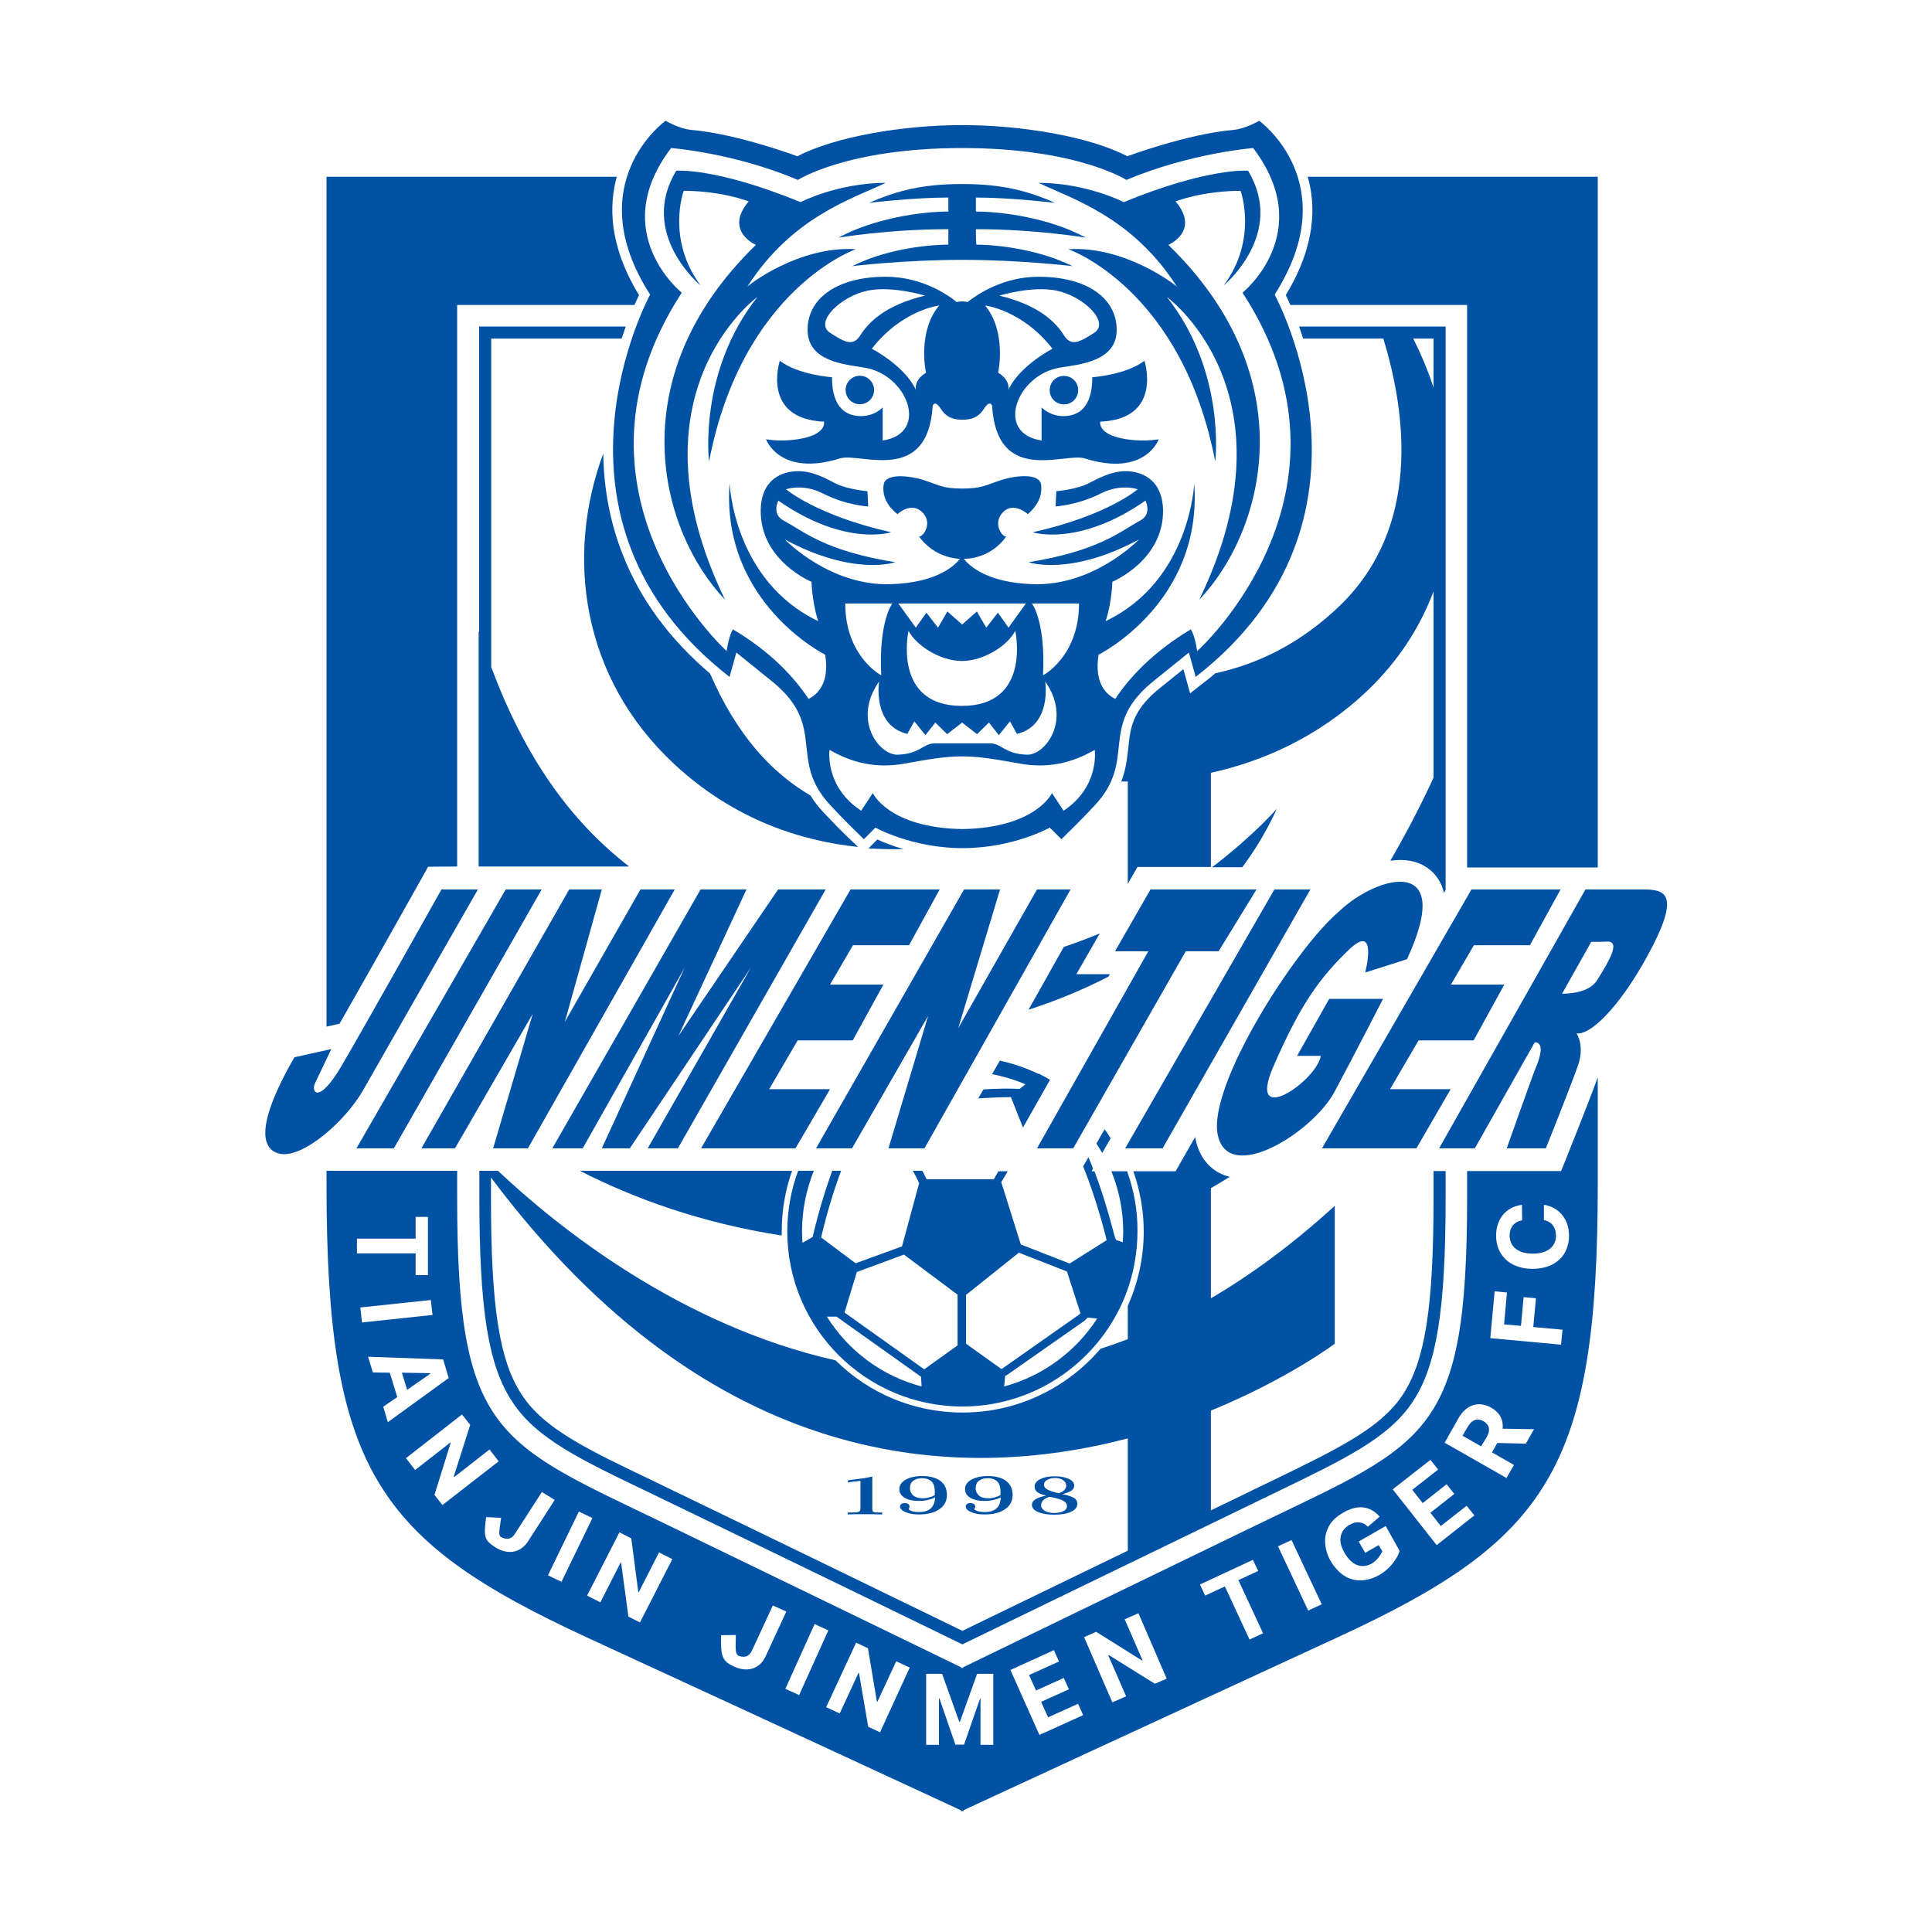
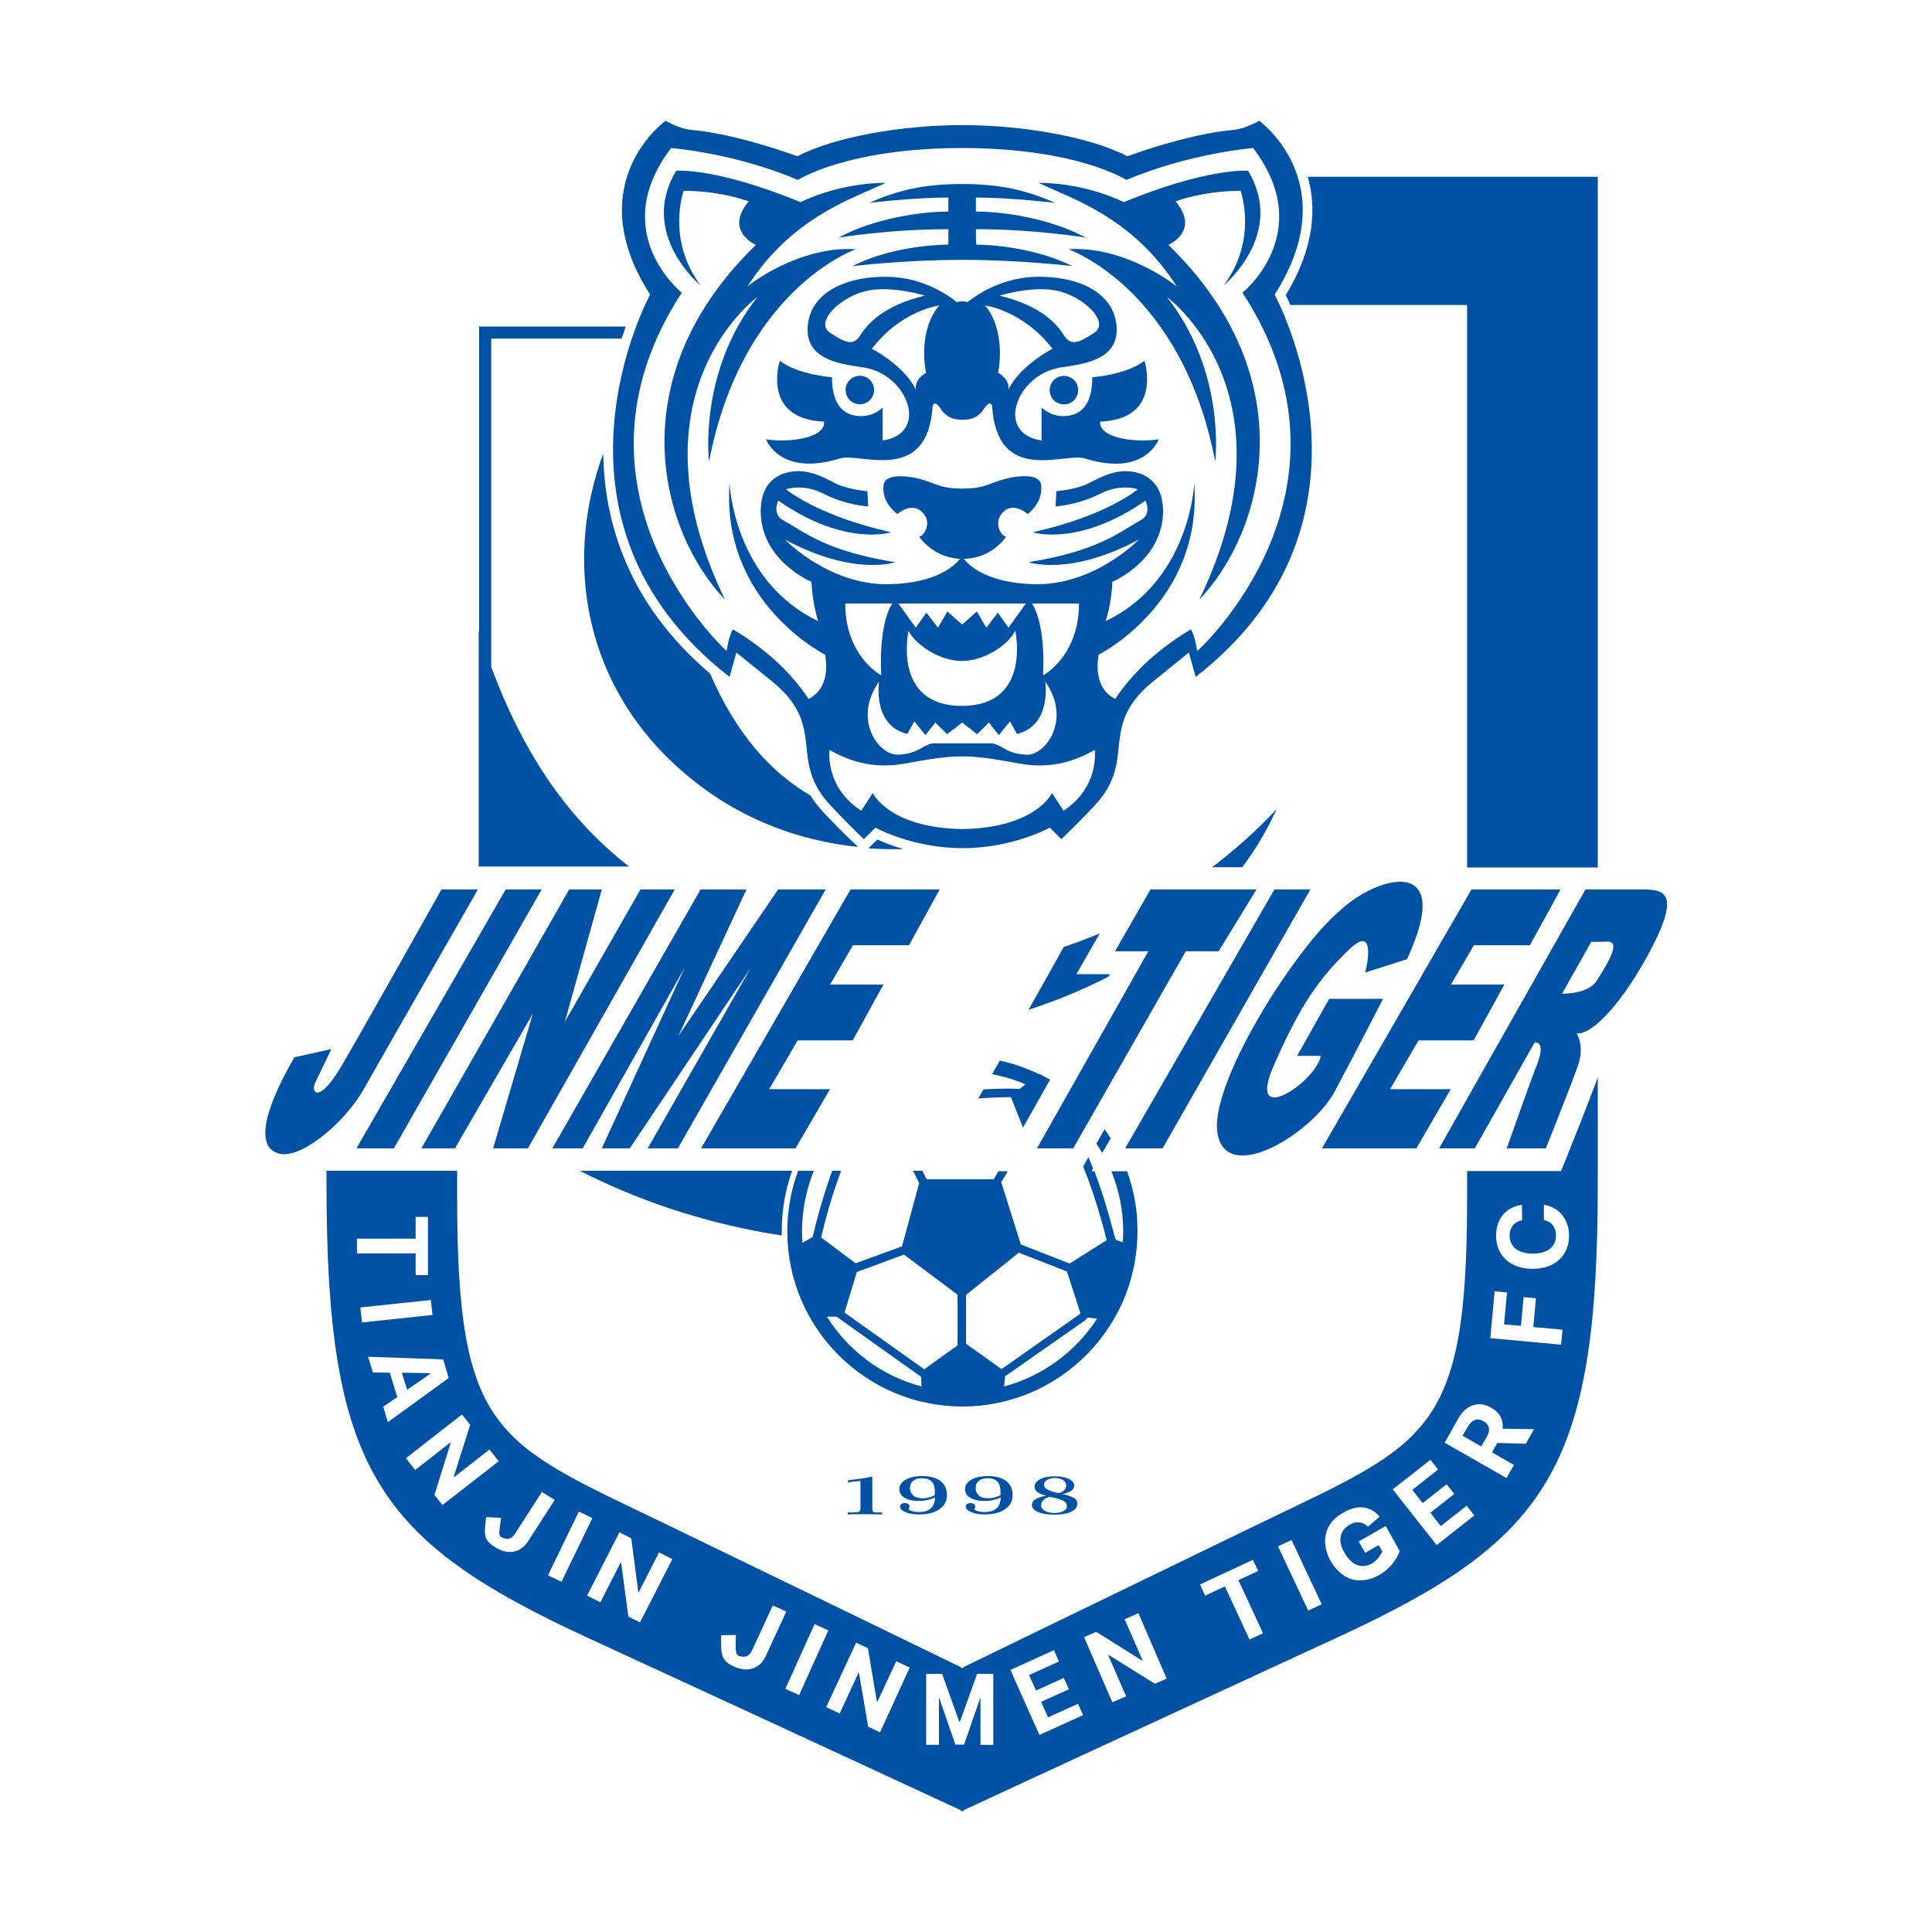
<svg xmlns="http://www.w3.org/2000/svg" version="1.1" x="0px" y="0px" viewBox="0 0 800 800" enable-background="new 0 0 800 800" xml:space="preserve">
  <g>
    <path fill="#0152A5" d="M259.1,135.2h-60.7v126.6c-0.1-0.2-0.1-0.4-0.2-0.6v97.6h62.3c-24.9-19.3-43.4-45.9-57.1-82.6v-136h54   C258,138.4,258.6,136.8,259.1,135.2z" />
    <path fill="#0152A5" d="M290.1,118.2c-14.3-19.2-7-39.2-7-39.2c16.2,0.1,26.9,4.4,26.9,4.4c-10.3,12.3,3,18,3,18   c-57.2,55.6-39.4,119-12.8,146.9C258.8,162.7,313.6,123,313.6,123c-24.6,31.2-20,68.1-20,68.1c13.8-71.7,60.8-87.9,60.8-87.9   c-23.9-1.5-45.1,15.3-45,15.6c18.5-29,43.6-36.5,57.4-43.1c-20.2,0.1-35.3,8-35.3,8c-35.4-14.5-51.5-13-51.5-13   C264.2,96.9,290.1,118.2,290.1,118.2z" />
    <path fill="#0152A5" d="M392.7,81.8c0,0,0,3.2,0,5.8c-10.9,0-30.6,2.7-45.5,10.8c0,0,20.8-3.5,45.5-3.5c0,3.5,0,4.4,0,6.4   c-6,0-24.3,1.1-39.8,8.9c0,0,21.4-2.6,45.6-2.6s45.6,2.6,45.6,2.6c-15.6-7.7-33.9-8.9-39.8-8.9c-0.2-2-0.2-2.9-0.2-6.4   c24.7,0,45.5,3.5,45.5,3.5c-14.9-8.1-34.5-10.8-45.5-10.8c0-2.6,0-5.8,0-5.8c14.6,0,32.8,2.2,32.8,2.2c-11.8-5.2-22.5-7.8-38.5-7.8   s-26.7,2.6-38.5,7.8C359.9,84,378,81.8,392.7,81.8z" />
    <path fill="#0152A5" d="M487.4,118.8c0-0.3-21.2-17.1-45-15.6c0,0,47,16.2,60.8,87.9c0,0,4.6-36.9-20-68.1   c0,0,54.8,39.7,13.4,125.3c26.6-27.9,44.4-91.3-12.8-146.9c0,0,13.3-5.7,3-18c0,0,10.7-4.3,26.9-4.4c0,0,7.3,20-7,39.2   c0,0,25.9-21.3,10.1-47.5c0,0-16.1-1.5-51.5,13c0,0-15.1-7.9-35.3-8C443.8,82.3,468.9,89.8,487.4,118.8z" />
    <ellipse transform="matrix(0.871 -0.491 0.491 0.871 -33.461 195.585)" fill="#0152A5" cx="356.1" cy="161.6" rx="5.9" ry="5.9" />
    <path fill="#0152A5" d="M439.2,155.8c-3.2,0.7-5.1,3.9-4.4,7.1c0.7,3.2,3.9,5.1,7.1,4.4c3.2-0.7,5.1-3.9,4.4-7.1   C445.6,157,442.4,155.1,439.2,155.8z" />
    <path fill="#0152A5" d="M463.1,181.2c-8.6-2.2-7.5-6.6-7.5-6.6c26.1-1.1,18.3-25.2,18.3-25.2c-7.8,5.9-21.6,6.8-21.6,6.8   c0,13.1-6.2,16.1-12,16.1c-5.7,0-9-3.6-9-3.6v13.7c-19.5-2.9-10.4-27.3,7.7-30.2c8-1.3,23.4-2.5,23.4-15.6c0-13.1-12.2-22-32.4-22   c-14.4,0-25.1,7.1-29.4,10.5c0.1,0,0.2,0.1,0.3,0.1c-0.8-0.3-1.6-0.4-2.5-0.4c-0.8,0-1.7,0.1-2.5,0.4c0.1,0,0.2-0.1,0.3-0.1   c-4.3-3.5-15-10.5-29.4-10.5c-20.2,0-32.4,8.9-32.4,22s15.4,14.3,23.4,15.6c18.1,2.8,27.2,27.3,7.7,30.2v-13.7c0,0-3.2,3.6-9,3.6   c-5.7,0-12-3-12-16.1c0,0-13.8-0.9-21.6-6.8c0,0-7.9,24,18.3,25.2c0,0,1.1,4.4-7.5,6.6c-8.8,2.2-16.5,0.7-16.5,0.7   s5.6,15.7,30.7,7.9c8.3-2.5,36.3,11.1,38.3-21.8c0,0,0.8-2.6,3.3,1.2c2.5,3.9,5.7,4.6,9,4.6s6.5-0.7,9-4.6c2.5-3.9,3.3-1.2,3.3-1.2   c2,33,30,19.3,38.3,21.8c25.1,7.9,30.7-7.9,30.7-7.9S471.8,183.4,463.1,181.2z M356.2,138.9c-2.8,4.3-5.8,3.3-12.5-1.1   s4.6-15.3,15.8-17.5c10.1-2,23.5,2.1,23.5,2.1C366.1,126.5,359.5,133.7,356.2,138.9z M383.5,154.3c-5.4,3.3-4.2,7.2-4.2,7.2   c-4.7-10.1-18.3-17.1-18.3-17.1c12.5-16.1,27.9-17.9,27.9-17.9C379.8,137.3,383.3,154.2,383.5,154.3z M437.3,120.3   c11.2,2.2,22.5,13.1,15.8,17.5c-6.7,4.4-9.7,5.4-12.5,1.1c-3.3-5.2-9.9-12.4-26.8-16.5C413.8,122.4,427.2,118.3,437.3,120.3z    M413.3,154.3c0.1-0.1,3.6-17-5.4-27.8c0,0,15.4,1.8,27.9,17.9c0,0-13.6,7-18.3,17.1C417.5,161.5,418.7,157.6,413.3,154.3z" />
    <path fill="#0152A5" d="M302.1,280.3l2.8-10.1c0,0,12.3,9.9,15.6,12.6c22,18.5,5.7,31.8,23.4,50.7c7.4,7.9,8.5,8.7,13.8,14l4.8-4.8   c0,0,15.2,8.5,36.1,8.5c20.9,0,36.1-8.5,36.1-8.5l4.8,4.8c5.3-5.3,6.4-6.1,13.8-14c17.7-18.9,1.4-32.2,23.4-50.7   c3.3-2.7,15.6-12.6,15.6-12.6l2.8,10.1c83.7-65.1,32.7-158.3,32.7-158.3c29.5-46.2-6.4-72-6.4-72s-5.5,3.3-10.7,3.8   c-18.9,1.6-43.9,10.9-43.9,10.9c-15.5-8.1-43.6-12.9-68.3-12.9s-52.8,4.8-68.3,12.9c0,0-25-9.3-43.9-10.9   c-5.2-0.5-10.7-3.8-10.7-3.8s-36,25.8-6.4,72C269.2,122,218.2,215.1,302.1,280.3z M440.4,335.7l-4.8-7.3c0,0-6.6,14.4-37.1,14.9   c-30.5-0.5-37.1-14.9-37.1-14.9l-4.8,7.3c-15.3-10-13.1-25.2-13.1-25.2c9.8,5.7,19.9,7.7,31,5.7c9.6-1.7,16.4-3,23.9-3   s14.3,1.3,23.9,3c11.1,2,21.2,0,31-5.7C453.3,310.5,455.5,325.7,440.4,335.7z M417.6,259.9l-4.4-6.2l-4.8,6.2l-3.9-6.7l-6.1,5.4   l-6.1-5.4l-3.9,6.7l-4.8-6.2l-4.4,6.2l-7.2-10h26.4h26.4L417.6,259.9z M398.3,292.3c-29,0-22.1-31.1-22.1-31.1   c3.1,6,13,12.5,22.1,12.5c9.1,0,19-6.4,22.1-12.5C420.4,261.2,427.3,292.3,398.3,292.3z M375.7,303.9l2.9-5.2l4.6,5.7l4.1-5.2   l4.9,4.8l6.2-4.8l6.2,4.8l4.9-4.8l4.1,5.2l4.6-5.7l2.9,5.2c14.6-3.5,11.7-21.7,11.7-21.7c11.1,15.8,0.1,30.5-7.5,30.3   c-9.4-0.3-10.5-4.7-15.4-4.7c-4.9,0-4.3,0-11.4,0c-7.1,0-6.5,0-11.4,0c-4.9,0-6.1,4.4-15.4,4.7c-7.8,0.2-18.8-14.5-7.7-30.3   C364,282.2,361.1,300.4,375.7,303.9z M427.3,249.9h19.5c0,21.9-14.9,29.8-14.9,29.7C433,257.1,427.3,249.9,427.3,249.9z    M364.9,279.6c0,0.1-14.9-7.8-14.9-29.7h19.5C369.5,249.9,363.8,257.1,364.9,279.6z M277.9,61.3c0,0,25.8,1.9,52.5,13.2   c0,0,20.4-13.2,68-13.2c47.6,0,68,13.2,68,13.2c26.7-11.2,52.5-13.2,52.5-13.2c26.6,35-4.4,59.9-4.4,59.9   c53.8,82.6-18.5,148.4-18.8,148.4c-0.9-6.6-2.6-9-2.6-9c-15.7,9.4-25.4,19.9-31.3,28.8c-3.7-1.8-8.8-6.5-6.9-18.3   c0,0,43.2-21.5,39.6-71c0,0-1.6,40.4-36.7,57.1c0,0,2.4-6.5,2.8-16.3c0,0,21.3-8.8,21-29.8c-0.4-13.1-9.4-16-15.6-16   s-12.1,3.5-15.4,5.1c-4.9,2.5-13.2,3.2-13.2,3.2l-0.3,6.3c0,0,9.1-0.5,18.8-5.4c8.3-4.2,15.2-1.7,15.2-1.7s-12.5,10.9-43.5,17.8   c0,0,19,6.2,46.7-13.1c0,0,2.9,5.5-2.1,8.2c-8.6,4.7-17.2,12.6-46.3,17.3c0,0,17,6,45.7-9.4c-0.6,0.6-18.9,19.3-43.8,18.5   c-19.2-0.6-26.5-7.7-28.7-10.5c11.9-0.2,17.5-9.2,17.5-9.2c-1.8,0-5.7-5.7-1.2-10.2c4.5-4.4,10.2,0.9,10.2,0.9   c3.7-3.2,6.1-7.3,5.5-12.2c-0.7-4.9-10.5-3.9-16.9-1.8c-6,1.9-7.4,3.4-15.7,3.4c-8.4,0-9.7-1.5-15.7-3.4c-6.4-2.1-16.3-3-16.9,1.8   c-0.7,4.9,1.7,9,5.7,12.2c0,0,5.6-5.3,10.2-0.9c4.6,4.4,0.6,10.2-1.2,10.2c0,0,5.5,8.6,16.9,9.2c-2.2,2.8-9.5,9.9-28.7,10.5   c-24.9,0.8-43.2-17.9-43.8-18.5c28.7,15.4,45.7,9.4,45.7,9.4c-29.1-4.7-37.6-12.6-46.3-17.3c-5-2.7-2.1-8.2-2.1-8.2   c27.7,19.3,46.7,13.1,46.7,13.1c-31-7-43.5-17.8-43.5-17.8s6.9-2.5,15.2,1.7c9.7,5,18.8,5.4,18.8,5.4l-0.3-6.3   c0,0-8.2-0.7-13.2-3.2c-3.3-1.7-9.1-5.1-15.4-5.1s-15.3,2.9-15.6,16c-0.4,21,21,29.8,21,29.8c0.5,9.8,2.8,16.3,2.8,16.3   c-35.1-16.8-36.7-57.1-36.7-57.1c-3.6,49.5,39.6,71,39.6,71c1.9,11.8-3.2,16.5-6.9,18.3c-5.9-8.9-15.5-19.4-31.3-28.8   c0,0-1.7,2.4-2.6,9c0,0-72.4-65.8-18.6-148.4C282.3,121.2,251.2,96.3,277.9,61.3z" />
    <path fill="#0152A5" d="M351,346.6c-2.7-2.6-4.8-4.7-10.1-10.3c-2.2-2.4-3.9-4.6-5.3-6.9c-16.2-9.5-30.5-25-41.6-50.5   c-16.8-14.3-29-30.9-36.2-49.4c-5.1-13-7.8-27-8-41.7c-15.7,42.3-9.2,92.8,29.5,128.7c24.7,22.9,52.2,31.7,76,34.2l-0.5-0.5   C353.3,348.8,352.1,347.6,351,346.6z" />
    <path fill="#0152A5" d="M374.1,351.6c-4.8-1.4-8.5-2.9-10.8-4l-2.8,2.8l-0.9,0.9C364.7,351.6,369.5,351.7,374.1,351.6z" />
    <path fill="#0152A5" d="M150.5,451.2c10.6-18.7,47.4-82.9,47.4-82.9h-15.1c0,0-31.6,56.4-41.4,73.1c-9.4,16-12.7,10.9-11,7.2   c1.8-3.8,6.8-14.2,6.8-14.2l-15.3,3.4c-17.3,30.1-12.9,38.7-5.7,40C125.6,479.4,143,464.4,150.5,451.2z" />
    <polygon fill="#0152A5" points="163.1,475.5 224.3,368.3 209.4,368.3 147.6,475.5  " />
    <polygon fill="#0152A5" points="220.6,419.8 204.2,475.5 218.6,475.5 279.4,368.3 265.2,368.3 233.9,423.1 249.2,368.3    235.7,368.3 174.5,475.5 188.4,475.5  " />
    <polygon fill="#0152A5" points="290.1,368.3 228.7,475.5 241.3,475.5 283.5,400.7 249.2,475.5 260.8,475.5 310.9,400.7    268.2,475.5 280.7,475.5 341.9,368.3 322.2,368.3 280.9,429 309.1,368.3  " />
    <polygon fill="#0152A5" points="290.3,475.5 329.4,475.5 343.7,451 318.5,451 330.3,430.8 353.1,430.8 365.8,407.7 343.7,407.7    353.2,391.4 376.4,391.4 389.1,368.3 366.6,368.3 362.5,368.3 352.2,368.3  " />
-     <polygon fill="#0152A5" points="399.2,368.3 337.9,475.5 352.8,475.5 384.3,420.7 367.9,475.5 382.8,475.5 443.3,368.3    429.4,368.3 396.8,425.7 414.1,368.3  " />
    <polygon fill="#0152A5" points="542.6,368.3 527.7,368.3 465.9,475.5 481.4,475.5  " />
    <polygon fill="#0152A5" points="633.5,391.4 646.2,368.3 623.7,368.3 619.5,368.3 609.3,368.3 547.4,475.5 586.5,475.5 600.7,451    575.6,451 587.4,430.8 610.2,430.8 622.9,407.7 600.8,407.7 610.3,391.4  " />
    <polygon fill="#0152A5" points="444.4,475.5 491,393.9 504.6,393.9 520.3,368.3 476.4,368.3 461.7,393.9 475.5,393.9 429.4,475.5     " />
    <path fill="#0152A5" d="M582.6,397.2c20.5-44.2-13.1-34.3-28-19.9c-18.1,15.1-54.9,72.6-50.3,92.9c4.6,20.4,39.3-1.3,48.3-18.1   c9-16.9,20.1-38.5,20.1-38.5h-22.3l-13.3,23.6h9.8c-1.6,10.3-30.8,30.4-19.7,4.6c11.2-25.8,19.1-36.7,31.3-48.5   c12.3-11.8,6.8,9.4,6.8,9.4L582.6,397.2z" />
    <path fill="#0152A5" d="M679.8,368.3c-2.6,0-5.6,0-8.6,0h-14.7l-60.6,107.2h14.8l24.8-43.9c4.7,0,1.5,8.1,0.1,11.3   c-1.3,3.3-11.7,32.6-11.7,32.6h16.2c0,0,9.4-23.4,13.2-34c3.1-8.6-0.5-13.6-0.5-13.6c6.2,0.9,19.4-12.6,31.5-36.1   C695.9,369.1,688.6,368.3,679.8,368.3z M661.3,405.9c-2.8,4.4-9.1,5.5-14.5,5.6l12.1-21.5c2.3,0,4.7,0,6.7-0.1   C671,389.8,666.5,397.7,661.3,405.9z" />
-     <path fill="#0152A5" d="M177.3,358.9l12-0.1c0-111.6,0-232.5,0-232.5h73.4c0.8-1.7,1.4-3.1,1.9-4.1c-12.5-20.5-12.5-37.2-9.2-49   H135.2c0,0,0,209.4,0,351.9l5.4-1.2C153.5,401.3,177.3,358.9,177.3,358.9z" />
    <path fill="#0152A5" d="M532.4,122.2c0.5,1,1.2,2.4,1.9,4.1h73.2c0,0,0,121.2,0,232.9H651h10.6c0-133.3,0-286,0-286H541.5   C544.9,85,544.9,101.7,532.4,122.2z" />
-     <path fill="#0152A5" d="M503.2,278.8c-1.8,1.6-3.7,3.1-5.7,4.6l-4.7,3.7l-1.6-5.8l-1.2-4.2c-3.8,3.1-8.9,7.2-10.8,8.7   c-10.4,8.8-11.2,15.8-12,24c-0.5,4.3-1,8.9-2.9,13.8c0.9,0,1.8,0,2.7,0V366l4-7h30.4v-39c21.3-4.7,44.3-14.6,64.7-33.9   c13-12.4,21.9-26.4,27.5-41.2V322c-5.2,11.3-11.2,22.9-17.9,34.4c5.6-0.8,11-0.1,15.4,3c3.5,2.5,5.8,5.9,6.8,10.3l0.7-1.2v-5.6   v-52.2v-83.4V180v-44.8h-16.1h-11.3h-33.3c0.6,1.6,1.1,3.2,1.7,5h33.2c9.8,32,15.2,78.2-17.7,110.3   C538.1,267,519.9,275.2,503.2,278.8z M593.6,140.2v20.3c-2.3-7.1-5.2-13.9-8.4-20.3H593.6z" />
    <path fill="#0152A5" d="M501.9,359.1h12.5c5.6-7.5,10.4-15.6,14.3-24.2C528.7,334.9,519.1,346,501.9,359.1z" />
    <path fill="#0152A5" d="M440.5,392.1l-14.6,26c11.5-3.7,22.6-8.3,33.1-13.7l0.6-1h-13.9l9.7-16.9   C450.6,388.5,445.6,390.4,440.5,392.1z" />
    <path fill="#0152A5" d="M358.6,627c0.5,0,1.3,0,2.3,0s2.5,0.1,4.4,0.1v-0.8h-0.6c-1.5,0-2.5,0-2.9-0.2c-0.4-0.1-0.6-0.6-0.6-1.4   v-13.3c-0.9,0.2-2.7,0.6-5,0.9c-2.3,0.3-4.1,0.5-5.1,0.7v0.9c0.7-0.2,1.5-0.3,2.4-0.4c0.8-0.1,1.8-0.2,2.8-0.3v11.4   c0,0.7-0.2,1.2-0.7,1.4s-1.7,0.3-3.6,0.3h-1v0.8c1.9-0.1,3.4-0.1,4.6-0.1S357.8,627,358.6,627z" />
    <path fill="#0152A5" d="M374.6,620.2c1.5,0.9,3.4,1.3,5.9,1.3c1.3,0,2.5-0.1,3.6-0.4c1.1-0.2,2.2-0.6,3.1-1.1   c-0.1,2.1-0.6,3.4-1.7,4.5c-1.1,1.1-2.8,1.6-5,1.6c-1,0-1.8-0.1-2.6-0.3s-1.3-0.5-1.7-0.8c0.1-0.2,0.2-0.4,0.3-0.6   c0.1-0.2,0.1-0.4,0.1-0.5c0-0.5-0.1-0.8-0.5-1.1c-0.4-0.3-0.9-0.4-1.5-0.4c-0.6,0-1,0.1-1.4,0.4c-0.3,0.3-0.5,0.6-0.5,1   c0,0.9,0.7,1.7,2.2,2.3c1.5,0.7,3.4,1,5.6,1c3.6,0,6.4-0.7,8.5-2.2c2.1-1.4,3.1-3.4,3.1-5.9s-0.9-4.4-2.7-5.8c-1.8-1.3-4.3-2-7.5-2   c-2.8,0-5.1,0.5-6.9,1.5c-1.7,1-2.6,2.3-2.6,3.9C372.4,618.1,373.1,619.3,374.6,620.2z M378.1,613.2c0.9-0.7,2.1-1.1,3.6-1.1   c1.9,0,3.2,0.5,4.1,1.4c0.9,0.9,1.3,2.4,1.3,4.4c0,0.3,0,0.5,0,0.7c0,0.1,0,0.3,0,0.4c-0.6,0.5-1.4,0.8-2.3,1   c-0.9,0.3-1.8,0.4-2.7,0.4c-1.7,0-3-0.4-3.9-1.1c-0.9-0.8-1.4-1.8-1.4-3.1S377.2,613.9,378.1,613.2z" />
    <path fill="#0152A5" d="M401.8,620.2c1.5,0.9,3.4,1.3,5.9,1.3c1.3,0,2.5-0.1,3.6-0.4c1.1-0.2,2.2-0.6,3.1-1.1   c-0.1,2.1-0.7,3.7-1.7,4.5c-1.1,1.1-2.8,1.6-5,1.6c-1,0-1.8-0.1-2.6-0.3c-0.8-0.2-1.3-0.5-1.7-0.8c0.1-0.2,0.2-0.4,0.3-0.6   c0.1-0.2,0.1-0.4,0.1-0.5c0-0.5-0.1-0.8-0.5-1.1c-0.4-0.3-0.9-0.4-1.5-0.4c-0.6,0-1,0.1-1.4,0.4c-0.3,0.3-0.5,0.6-0.5,1   c0,0.9,0.7,1.7,2.2,2.3c1.5,0.7,3.4,1,5.6,1c3.6,0,6.4-0.7,8.5-2.2c2.1-1.4,3.1-3.4,3.1-5.9s-0.9-4.4-2.7-5.8c-1.8-1.3-4.3-2-7.5-2   c-2.8,0-5.1,0.5-6.9,1.5c-1.7,1-2.6,2.3-2.6,3.9C399.6,618.1,400.3,619.3,401.8,620.2z M405.3,613.2c0.9-0.7,2.1-1.1,3.6-1.1   c1.9,0,3.2,0.5,4.1,1.4c0.9,0.9,1.3,2.4,1.3,4.4c0,0.3,0,0.5,0,0.7c0,0.1,0,0.3,0,0.4c-0.6,0.5-1.4,0.7-2.3,1   c-0.9,0.3-1.8,0.4-2.7,0.4c-1.7,0-3-0.3-3.9-1.1c-0.9-0.8-1.4-1.8-1.4-3.1S404.4,613.9,405.3,613.2z" />
    <path fill="#0152A5" d="M429.8,626.1c1.7,0.7,3.9,1.1,6.7,1.1c2.9,0,5.3-0.4,7-1.2s2.6-1.9,2.6-3.3c0-1-0.4-1.9-1.5-2.5   c-1.1-0.6-2.6-1.1-4.7-1.5c1.6-0.4,2.8-0.9,3.7-1.4c0.8-0.6,1.2-1.3,1.2-2.1c0-1.2-0.7-2.1-2.2-2.8s-3.4-1.1-5.8-1.1   c-2.5,0-4.6,0.4-6.1,1.2s-2.3,1.8-2.3,3.1c0,0.9,0.4,1.7,1.2,2.3s2,1,3.6,1.4c-2,0.4-3.4,0.9-4.4,1.5s-1.5,1.4-1.5,2.3   C427.3,624.4,428.1,625.3,429.8,626.1z M432.3,614.8c0-0.8,0.4-1.5,1.3-2c0.9-0.5,2-0.8,3.3-0.8s2.4,0.3,3.3,0.9   c0.9,0.6,1.3,1.4,1.3,2.3c0,0.7-0.3,1.3-0.8,1.8c-0.6,0.6-1.3,1-2.3,1.3c-2.3-0.5-3.9-1-4.8-1.6   C432.7,616.2,432.3,615.6,432.3,614.8z M432,621.2c0.6-0.6,1.5-1.1,2.6-1.4c2.9,0.5,4.8,1.1,5.8,1.7c0.9,0.5,1.4,1.2,1.4,2.1   c0,0.9-0.4,1.6-1.4,2.1s-2.3,0.8-3.8,0.8c-1.6,0-3-0.3-4-0.9s-1.5-1.4-1.5-2.3C431.1,622.5,431.4,621.8,432,621.2z" />
    <path fill="#0152A5" d="M614.3,588.5c-2.5-1.4-4.8-0.7-6.6,2.4l-2.1,3.6l7.7,4.4l2.2-3.6C617.3,592.2,616.8,590,614.3,588.5z" />
    <polygon fill="#0152A5" points="166.4,568.4 168.6,575.5 178.2,568.8 178.1,568.6  " />
    <path fill="#0152A5" d="M646.4,484.9h-38.9c0,3.8,0,7.5,0,11c0,98.5-16.4,101.4-86,135c-64.7,31.3-115.9,56.2-122.7,59.5v0.4   c0,0-0.1-0.1-0.4-0.2c-0.3,0.1-0.4,0.2-0.4,0.2v-0.4c-6.8-3.3-58-28.2-122.7-59.5c-69.6-33.6-86-36.6-86-135c0-3.5,0-7.3,0-11.1   h-54.1c0,1.9,0,3.7,0,5.5c0,118,20.7,147.5,108.2,187.9c81.4,37.5,145.9,67.4,154.5,71.4v0.5c0,0,0.2-0.1,0.5-0.2   c0.3,0.1,0.5,0.2,0.5,0.2v-0.5c8.6-4,73-33.8,154.5-71.4c87.6-40.3,108.2-69.8,108.2-187.9c0-13.3,0-28.2,0-44.2   c-4,11.1-12.5,32-12.8,32.9L646.4,484.9z M147.8,512.9h24.3v-9h5.1V528h-5.1v-9h-24.3V512.9z M149.2,541.4l29.2-3.1l0.7,6.2   l-29.2,3.1L149.2,541.4z M158.7,582.5l5.8-4l-3.1-10.1l-7-0.1l-2-6.5l31.1,1.1l2.3,7.7l-25.2,18.3L158.7,582.5z M179.9,619   l6.7-21.5l-0.1-0.2l-14.6,11.4l-3.8-4.9l23.2-18.1l3.4,4.3l-6.8,21.4l0.2,0.2l14.6-11.4l3.8,4.9l-23.3,18.1L179.9,619z    M205.1,640.7c-4.5-2.9-4.9-4.2-3.8-12.5l6.2,0.3c-0.9,6.3-1.3,7.5,0.5,8.2c2.1,0.9,3.8,0.7,5.3-1.7l11.1-17.2l5.3,3.3l-11.1,17.2   C215.5,643.1,210.1,643.9,205.1,640.7z M226.9,652.3l12.8-26.4l5.6,2.7L232.5,655L226.9,652.3z M265,671.8l-4.8-2.4l-3-22.3   L257,647l-8.4,16.5l-5.5-2.8l13.4-26.2l4.9,2.5l2.9,22.2l0.2,0.1l8.4-16.5l5.5,2.8L265,671.8z M304,690.1c-4.8-2.2-5.7-4-5.4-13   l6.1-0.1c-0.2,6.9-0.2,8.3,1.6,8.8c2.2,0.6,3.9,0.1,5.1-2.4l8.6-18.6l5.6,2.5l-8.6,18.6C314.6,691.1,309.4,692.6,304,690.1z    M325.2,699.3l12.1-26.8l5.7,2.6l-12.1,26.8L325.2,699.3z M364.4,717.3l-4.9-2.3l-3.8-22.2l-0.2-0.1l-7.8,16.8l-5.6-2.6l12.4-26.7   l4.9,2.3l3.7,22.1l0.2,0.1l7.8-16.8l5.6,2.6L364.4,717.3z M411.3,722.5H406v-19.1h-0.2l-6.6,19h-3.6l-6.6-19.1h-0.2v19.2h-5.3   v-29.4h6.6l7.1,19.8h0.3l7.1-19.8h6.7V722.5z M430.4,718.4l-12-26.9l18-8.2l2.1,4.7l-12.4,5.6l2.9,6.4l11.5-5.2l2.1,4.7l-11.5,5.2   l2.9,6.4l12.4-5.6l2.1,4.7L430.4,718.4z M478.2,697.2l-19.1-11.9l-0.2,0.1l7.4,17l-5.7,2.5l-11.7-27l5-2.2l19,11.9l0.2-0.1l-7.4-17   l5.7-2.5l11.7,27.1L478.2,697.2z M517.4,678.9l-10.2-22l-8.2,3.8l-2.1-4.6l21.9-10.2l2.2,4.6l-8.2,3.8l10.2,22L517.4,678.9z    M541.7,666.9l-12.5-26.6l5.6-2.6l12.5,26.6L541.7,666.9z M579.5,642.3c-0.4,1.6-1.5,3.4-3,5.3c-1.5,1.9-3.4,3.4-5.4,4.6   c-2.6,1.4-5.2,2.2-7.8,2.2c-0.1,0-0.1,0-0.1,0c-2.5,0-4.9-0.7-7-2.2s-3.8-3.4-5.2-5.8c-1.5-2.6-2.2-5.3-2.3-7.9   c-0.1-2.6,0.6-5.1,2.1-7.4c1.2-1.8,2.9-3.3,5.3-4.7c3.1-1.8,5.9-2.5,8.4-2.2s4.7,1.5,6.5,3.5l0.3,0.3l-4.9,4.2l-0.2-0.2   c-0.9-0.9-2-1.5-3.3-1.6c-1.2-0.2-2.6,0.1-3.9,0.9c-2.1,1.1-3.3,2.7-3.8,4.7s0,4.3,1.5,6.9c1.6,2.8,3.4,4.5,5.4,5.2s4,0.4,6-0.7   c0.9-0.6,1.8-1.3,2.6-2.3c0.7-0.9,1.3-1.8,1.7-2.7l-1.5-2.6l-5.6,3.2l-2.7-4.7l11.2-6.4l5.7,10.2V642.3z M594.9,639.8l-18.2-23.1   l15.6-12.2l3.2,4l-10.7,8.4l4.3,5.5l9.9-7.8l3.2,4l-9.9,7.8l4.3,5.5l10.7-8.4l3.2,4L594.9,639.8z M631.8,597.8l-11.8-0.3l-2.2,3.9   l9.1,5.2l-3.1,5.4l-25.6-14.6l5.7-10.1c3.3-5.8,8.5-7.3,13.6-4.4c3.5,2,5.1,5,4.7,8.7l13,0.2L631.8,597.8z M646.4,556.8l-29.3-2.7   l1.8-19.4l5.1,0.5l-1.2,13.2l7,0.6l1.1-11.9l5.1,0.5l-1.1,11.9l12.1,1.1L646.4,556.8z M634.6,525.4c-9.6,0-15.1-5.9-15.1-13.7   c0-6.8,3.9-11.9,10.7-12.8l0.1,6.4c-3.2,0.5-5.2,2.9-5.2,6.3c0,4.6,3.5,7.5,9.6,7.5c6.3,0,9.6-3,9.6-7.5c0-3.3-1.8-5.8-5-6.4v-6.3   c5.4,0.7,10.4,5.2,10.4,12.8C649.7,519.6,644.2,525.4,634.6,525.4z" />
-     <path fill="#0152A5" d="M269.6,618.4c3.1,1.5,6.3,3.1,9.7,4.7c58,28,105.5,51.1,119.2,57.8c13.7-6.7,61.2-29.7,119.2-57.8   c3.4-1.7,6.6-3.2,9.7-4.7c29.6-14.3,47.6-22.9,57.6-38c9.9-15,13.6-37.9,13.6-84.4v-11.1h-5V496c0,45.4-3.5,67.5-12.8,81.6   c-9.2,13.8-26.3,22.1-54.8,35.9l-0.8,0.4c-1,0.5-2,0.9-2.9,1.4c-2.2,1-4.4,2.1-6.8,3.3l-14.1,6.8v-41.3   c31.8-13,51.3-27.7,51.3-27.7v-57.1c-17.3,15.8-34.4,28.4-51.3,38.3V492c2.6-1.5,5.2-3.1,7.8-4.7c-7.1-1.7-12.2-7.1-14-14.9   c-0.1-0.5-0.2-1.1-0.3-1.6l-8.1,14.2h-17.5c2.7,7.8,4.3,16.2,4.3,24.9c0,11-2.4,21.4-6.6,30.8v13.8c-3.8,1.5-7.6,2.8-11.3,4   c-13.8,16.1-34.2,26.4-57.1,26.4c-20.5,0-39.1-8.2-52.6-21.6c-64.3-14.5-114.9-55-139.8-78.5h-7.7V496c0,46.5,3.7,69.4,13.6,84.4   C222,595.6,239.9,604.2,269.6,618.4z M203.3,487.7h0.1C294.9,609.8,396.9,614,467,595.6v46.5c-32.3,15.7-57.5,27.8-68.5,33.2   c-15.4-7.5-61.2-29.8-117.1-56.8c-2.2-1-4.3-2.1-6.4-3.1c-1.1-0.5-2.2-1.1-3.3-1.6c-28.9-13.8-46.3-22.1-55.6-36.2   c-9.3-14.1-12.8-36.2-12.8-81.6V487.7z" />
    <path fill="#0152A5" d="M323.7,509.9c0-8.8,1.5-17.3,4.3-25.1h-87.9v0c22.3,11.4,50.1,21.6,83.6,26.8   C323.7,511,323.7,510.5,323.7,509.9z" />
    <path fill="#0152A5" d="M457.4,467.6l-3.4,5.9c0.8,1.3,1.6,2.6,2.4,3.9l3.5-6C459.1,470,458.3,468.8,457.4,467.6z" />
    <path fill="#0152A5" d="M407.2,451.1l-2.1,3.7c5.4-0.3,9.9-0.5,13.5-0.5l5,12.6l11.2-19.8c-1.5-0.9-3.1-1.7-4.6-2.5l-0.1,0.1   c-5.1-2.4-10.4-4.3-16.1-5.5l-3.2,5.6c4.8,0.9,9.4,2.3,13.8,4.2l-2.4,1.9C418.4,450.7,413.5,450.7,407.2,451.1z" />
    <path fill="#0152A5" d="M398.5,582.4c26.6,0,49.9-14.4,62.5-35.8c5.1-8.5,8.5-18.5,9.6-29.3c0-0.2,0.1-0.5,0.1-0.7   c0.2-2.2,0.3-4.4,0.3-6.7c0.1-8.8-1.5-17.1-4.3-24.9h-6.5c3.1,7.7,4.9,16.1,4.9,24.9c0,1.5-0.1,3-0.2,4.5l-2.8-1l-0.5-1.3   c-0.4-1.4-3.6-14.4-8.4-27.1H452l0.6-1.1c-0.6-1.6-1.2-3.1-1.9-4.7l-2.2,3.8c5.7,13.9,9.6,29.8,9.6,30l0.2,0.5l-15.4,9.7l-20.2-7.9   l-8.1-25.8l1.1-1.8l1.6-2.7h-3.9l-0.5,0.9l-1.4,2.4h-27.8c-0.5-1.1-1.2-2.3-1.8-3.5H378c1,1.8,1.9,3.5,2.6,5.1l-7.1,26.2l-19.2,7   L340,512.4c2.7-11.3,5.6-20.5,8.3-27.6h-3.7c-2.6,7.2-5.5,16.3-8.1,27.4l-4.2,2.4c-0.1-1.6-0.2-3.1-0.2-4.7   c0-8.9,1.8-17.4,4.9-25.1h-6.5c-2.9,7.8-4.5,16.3-4.5,25.1C326,549.9,358.5,582.4,398.5,582.4z M450.4,545.6l3.9,0.4   c-8.8,13.6-22.5,23.8-38.5,28.1l0.4-4.3l1-0.6l32-22.4L450.4,545.6z M400,536.2l21.9-17.5l19.9,7.8l5.6,17.3l-0.5,0.5l-31.6,22.2   l-0.6,0.4L400,556.4V536.2z M354.8,526.7l19.5-7.2l22.2,16.6v21h0l-13.8,9.9l-33-23.5L354.8,526.7z M346.4,545.2l35,24.9l0.2,4   c-16.4-4.3-30.4-14.8-39.2-28.9H346.4z" />
  </g>
</svg>